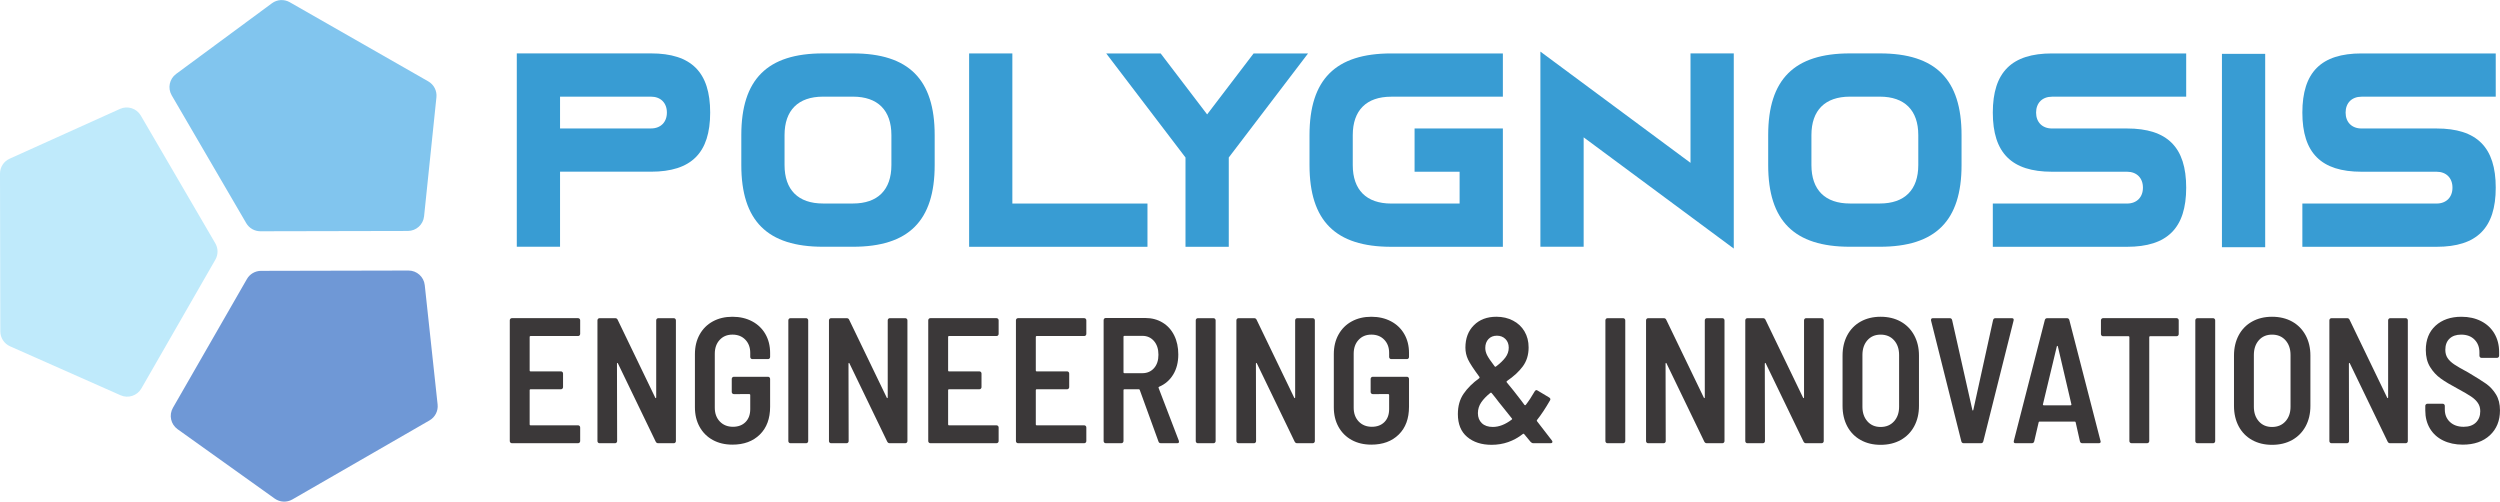
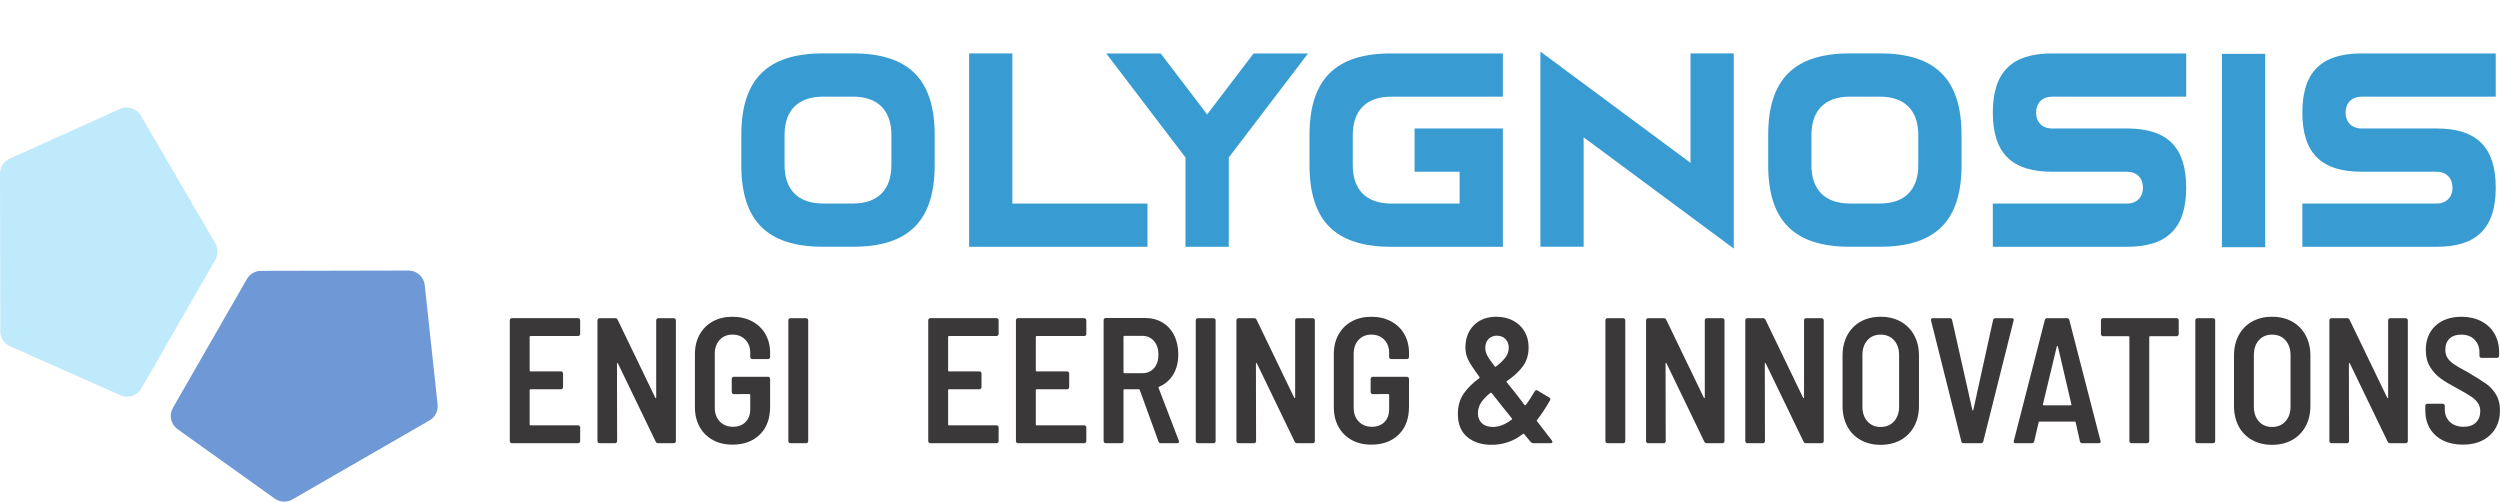
<svg xmlns="http://www.w3.org/2000/svg" version="1.1" id="svg1" width="229.925" height="46.137" viewBox="0 0 229.925 46.137">
  <defs id="defs1">
    <clipPath clipPathUnits="userSpaceOnUse" id="clipPath278">
      <path d="M 0,314.174 H 704.333 V 0 H 0 Z" transform="translate(-58.268,-106.042)" id="path278" />
    </clipPath>
    <clipPath clipPathUnits="userSpaceOnUse" id="clipPath280">
      <path d="M 0,314.174 H 704.333 V 0 H 0 Z" transform="translate(-59.542,-98.649)" id="path280" />
    </clipPath>
    <clipPath clipPathUnits="userSpaceOnUse" id="clipPath282">
      <path d="M 0,314.174 H 704.333 V 0 H 0 Z" transform="translate(-67.459,-98.827)" id="path282" />
    </clipPath>
    <clipPath clipPathUnits="userSpaceOnUse" id="clipPath284">
      <path d="M 0,314.174 H 704.333 V 0 H 0 Z" transform="translate(-72.709,-98.649)" id="path284" />
    </clipPath>
    <clipPath clipPathUnits="userSpaceOnUse" id="clipPath286">
      <path d="M 0,314.174 H 704.333 V 0 H 0 Z" transform="translate(-75.512,-98.649)" id="path286" />
    </clipPath>
    <clipPath clipPathUnits="userSpaceOnUse" id="clipPath288">
      <path d="M 0,314.174 H 704.333 V 0 H 0 Z" transform="translate(-87.133,-106.042)" id="path288" />
    </clipPath>
    <clipPath clipPathUnits="userSpaceOnUse" id="clipPath290">
      <path d="M 0,314.174 H 704.333 V 0 H 0 Z" transform="translate(-93.182,-106.042)" id="path290" />
    </clipPath>
    <clipPath clipPathUnits="userSpaceOnUse" id="clipPath292">
      <path d="M 0,314.174 H 704.333 V 0 H 0 Z" transform="translate(-95.786,-105.949)" id="path292" />
    </clipPath>
    <clipPath clipPathUnits="userSpaceOnUse" id="clipPath294">
      <path d="M 0,314.174 H 704.333 V 0 H 0 Z" transform="translate(-100.811,-98.649)" id="path294" />
    </clipPath>
    <clipPath clipPathUnits="userSpaceOnUse" id="clipPath296">
      <path d="M 0,314.174 H 704.333 V 0 H 0 Z" transform="translate(-103.615,-98.649)" id="path296" />
    </clipPath>
    <clipPath clipPathUnits="userSpaceOnUse" id="clipPath298">
-       <path d="M 0,314.174 H 704.333 V 0 H 0 Z" transform="translate(-111.528,-98.827)" id="path298" />
+       <path d="M 0,314.174 H 704.333 V 0 H 0 " transform="translate(-111.528,-98.827)" id="path298" />
    </clipPath>
    <clipPath clipPathUnits="userSpaceOnUse" id="clipPath300">
      <path d="M 0,314.174 H 704.333 V 0 H 0 Z" transform="translate(-120.96,-105.789)" id="path300" />
    </clipPath>
    <clipPath clipPathUnits="userSpaceOnUse" id="clipPath302">
      <path d="M 0,314.174 H 704.333 V 0 H 0 Z" transform="translate(-129.067,-98.649)" id="path302" />
    </clipPath>
    <clipPath clipPathUnits="userSpaceOnUse" id="clipPath304">
      <path d="M 0,314.174 H 704.333 V 0 H 0 Z" transform="translate(-131.871,-98.649)" id="path304" />
    </clipPath>
    <clipPath clipPathUnits="userSpaceOnUse" id="clipPath306">
      <path d="M 0,314.174 H 704.333 V 0 H 0 Z" transform="translate(-138.717,-98.649)" id="path306" />
    </clipPath>
    <clipPath clipPathUnits="userSpaceOnUse" id="clipPath308">
      <path d="M 0,314.174 H 704.333 V 0 H 0 Z" transform="translate(-148.936,-100.115)" id="path308" />
    </clipPath>
    <clipPath clipPathUnits="userSpaceOnUse" id="clipPath310">
      <path d="M 0,314.174 H 704.333 V 0 H 0 Z" transform="translate(-153.58,-98.729)" id="path310" />
    </clipPath>
    <clipPath clipPathUnits="userSpaceOnUse" id="clipPath312">
      <path d="M 0,314.174 H 704.333 V 0 H 0 Z" transform="translate(-159.22,-101.236)" id="path312" />
    </clipPath>
    <clipPath clipPathUnits="userSpaceOnUse" id="clipPath314">
      <path d="M 0,314.174 H 704.333 V 0 H 0 Z" transform="translate(-168.532,-107.188)" id="path314" />
    </clipPath>
    <clipPath clipPathUnits="userSpaceOnUse" id="clipPath316">
      <path d="M 0,314.174 H 704.333 V 0 H 0 Z" transform="translate(-169.759,-98.649)" id="path316" />
    </clipPath>
    <clipPath clipPathUnits="userSpaceOnUse" id="clipPath318">
      <path d="M 0,314.174 H 704.333 V 0 H 0 Z" transform="translate(-175.936,-100.115)" id="path318" />
    </clipPath>
    <clipPath clipPathUnits="userSpaceOnUse" id="clipPath320">
      <path d="M 0,314.174 H 704.333 V 0 H 0 Z" transform="translate(-179.006,-98.649)" id="path320" />
    </clipPath>
    <clipPath clipPathUnits="userSpaceOnUse" id="clipPath322">
      <path d="M 0,314.174 H 704.333 V 0 H 0 Z" transform="translate(-186.809,-98.796)" id="path322" />
    </clipPath>
    <clipPath clipPathUnits="userSpaceOnUse" id="clipPath324">
      <path d="M 0,314.174 H 704.333 V 0 H 0 Z" transform="translate(-56.92,-120.317)" id="path324" />
    </clipPath>
    <clipPath clipPathUnits="userSpaceOnUse" id="clipPath326">
      <path d="M 0,314.174 H 704.333 V 0 H 0 Z" transform="translate(-75.058,-122.511)" id="path326" />
    </clipPath>
    <clipPath clipPathUnits="userSpaceOnUse" id="clipPath328">
      <path d="M 0,314.174 H 704.333 V 0 H 0 Z" transform="translate(-85.138,-112.154)" id="path328" />
    </clipPath>
    <clipPath clipPathUnits="userSpaceOnUse" id="clipPath330">
      <path d="M 0,314.174 H 704.333 V 0 H 0 Z" transform="translate(-100.063,-112.154)" id="path330" />
    </clipPath>
    <clipPath clipPathUnits="userSpaceOnUse" id="clipPath332">
      <path d="M 0,314.174 H 704.333 V 0 H 0 Z" transform="translate(-114.25,-112.154)" id="path332" />
    </clipPath>
    <clipPath clipPathUnits="userSpaceOnUse" id="clipPath334">
      <path d="M 0,314.174 H 704.333 V 0 H 0 Z" transform="translate(-127.527,-119.704)" id="path334" />
    </clipPath>
    <clipPath clipPathUnits="userSpaceOnUse" id="clipPath336">
      <path d="M 0,314.174 H 704.333 V 0 H 0 Z" transform="translate(-145.889,-122.511)" id="path336" />
    </clipPath>
    <clipPath clipPathUnits="userSpaceOnUse" id="clipPath338">
      <path d="M 0,314.174 H 704.333 V 0 H 0 Z" transform="translate(-155.749,-112.154)" id="path338" />
    </clipPath>
    <clipPath clipPathUnits="userSpaceOnUse" id="clipPath340">
      <path d="M 0,314.174 H 704.333 V 0 H 0 Z" id="path340" />
    </clipPath>
    <clipPath clipPathUnits="userSpaceOnUse" id="clipPath342">
      <path d="M 0,314.174 H 704.333 V 0 H 0 Z" transform="translate(-177.101,-112.154)" id="path342" />
    </clipPath>
    <clipPath clipPathUnits="userSpaceOnUse" id="clipPath344">
      <path d="M 0,314.174 H 704.333 V 0 H 0 Z" transform="translate(-46.423,-113.247)" id="path344" />
    </clipPath>
    <clipPath clipPathUnits="userSpaceOnUse" id="clipPath346">
      <path d="M 0,314.174 H 704.333 V 0 H 0 Z" transform="translate(-18.29,-117.201)" id="path346" />
    </clipPath>
    <clipPath clipPathUnits="userSpaceOnUse" id="clipPath348">
      <path d="M 0,314.174 H 704.333 V 0 H 0 Z" transform="translate(-47.918,-100.18)" id="path348" />
    </clipPath>
  </defs>
  <g id="layer-MC0" transform="translate(-24.387,-246.662)">
    <path id="path277" d="m 0,0 c -0.028,-0.029 -0.062,-0.043 -0.101,-0.043 h -3.286 c -0.039,0 -0.058,-0.02 -0.058,-0.061 v -2.318 c 0,-0.041 0.019,-0.061 0.058,-0.061 h 2.104 c 0.04,0 0.073,-0.014 0.1,-0.043 0.028,-0.029 0.042,-0.064 0.042,-0.105 v -0.936 c 0,-0.041 -0.014,-0.077 -0.042,-0.105 -0.027,-0.029 -0.06,-0.043 -0.1,-0.043 h -2.104 c -0.039,0 -0.058,-0.021 -0.058,-0.062 v -2.366 c 0,-0.042 0.019,-0.061 0.058,-0.061 h 3.286 c 0.039,0 0.073,-0.015 0.101,-0.044 0.027,-0.028 0.041,-0.064 0.041,-0.105 V -7.289 C 0.041,-7.33 0.027,-7.365 0,-7.394 -0.028,-7.423 -0.062,-7.437 -0.101,-7.437 h -4.574 c -0.04,0 -0.073,0.014 -0.1,0.043 -0.028,0.029 -0.041,0.064 -0.041,0.105 v 8.33 c 0,0.041 0.013,0.076 0.041,0.105 0.027,0.029 0.06,0.043 0.1,0.043 h 4.574 C -0.062,1.189 -0.028,1.175 0,1.146 0.027,1.117 0.041,1.082 0.041,1.041 V 0.104 C 0.041,0.063 0.027,0.028 0,0" style="fill:#3b3839;fill-opacity:1;fill-rule:nonzero;stroke:none" transform="matrix(1.333,0,0,-1.333,77.691,277.509)" clip-path="url(#clipPath278)" />
    <path id="path279" d="m 0,0 c -0.027,0.028 -0.041,0.063 -0.041,0.104 v 8.331 c 0,0.041 0.014,0.076 0.041,0.104 0.027,0.029 0.061,0.044 0.101,0.044 h 1.086 c 0.08,0 0.134,-0.037 0.167,-0.111 L 3.941,3.111 C 3.949,3.078 3.963,3.064 3.983,3.068 c 0.02,0.004 0.03,0.023 0.03,0.056 v 5.311 c 0,0.041 0.013,0.076 0.041,0.104 0.027,0.029 0.061,0.044 0.1,0.044 H 5.23 c 0.04,0 0.073,-0.015 0.1,-0.044 C 5.358,8.511 5.372,8.476 5.372,8.435 V 0.104 C 5.372,0.063 5.358,0.028 5.33,0 5.303,-0.029 5.27,-0.043 5.23,-0.043 H 4.143 c -0.072,0 -0.126,0.037 -0.165,0.11 L 1.377,5.453 C 1.369,5.485 1.355,5.5 1.336,5.496 1.315,5.491 1.306,5.473 1.306,5.44 L 1.317,0.104 C 1.317,0.063 1.304,0.028 1.276,0 1.249,-0.029 1.215,-0.043 1.176,-0.043 H 0.101 C 0.061,-0.043 0.027,-0.029 0,0" style="fill:#3b3839;fill-opacity:1;fill-rule:nonzero;stroke:none" transform="matrix(1.333,0,0,-1.333,79.389,287.367)" clip-path="url(#clipPath280)" />
    <path id="path281" d="m 0,0 c -0.391,0.214 -0.693,0.516 -0.91,0.905 -0.217,0.391 -0.325,0.84 -0.325,1.35 v 3.672 c 0,0.51 0.108,0.959 0.325,1.349 0.217,0.39 0.519,0.693 0.91,0.906 0.39,0.214 0.841,0.321 1.354,0.321 0.511,0 0.964,-0.106 1.358,-0.315 C 3.106,7.979 3.411,7.685 3.628,7.308 3.845,6.93 3.953,6.498 3.953,6.014 V 5.729 C 3.953,5.688 3.939,5.654 3.912,5.625 3.885,5.597 3.851,5.582 3.812,5.582 H 2.725 C 2.685,5.582 2.651,5.597 2.624,5.625 2.596,5.654 2.582,5.688 2.582,5.729 V 6.014 C 2.582,6.383 2.47,6.685 2.245,6.919 2.021,7.153 1.724,7.271 1.354,7.271 0.99,7.271 0.697,7.149 0.473,6.906 0.248,6.664 0.136,6.346 0.136,5.952 V 2.23 c 0,-0.394 0.116,-0.712 0.348,-0.955 0.233,-0.242 0.535,-0.363 0.905,-0.363 0.362,0 0.651,0.109 0.868,0.326 0.217,0.218 0.325,0.516 0.325,0.894 v 0.973 c 0,0.041 -0.019,0.062 -0.059,0.062 H 1.447 C 1.408,3.167 1.375,3.181 1.348,3.21 1.319,3.238 1.306,3.273 1.306,3.314 v 0.9 c 0,0.041 0.013,0.076 0.042,0.105 0.027,0.029 0.06,0.043 0.099,0.043 h 2.365 c 0.039,0 0.073,-0.014 0.1,-0.043 C 3.939,4.29 3.953,4.255 3.953,4.214 V 2.292 C 3.953,1.479 3.717,0.84 3.244,0.376 2.771,-0.089 2.141,-0.32 1.354,-0.32 0.841,-0.32 0.39,-0.214 0,0" style="fill:#3b3839;fill-opacity:1;fill-rule:nonzero;stroke:none" transform="matrix(1.333,0,0,-1.333,89.945,287.129)" clip-path="url(#clipPath282)" />
    <path id="path283" d="m 0,0 c -0.027,0.028 -0.041,0.063 -0.041,0.104 v 8.331 c 0,0.041 0.014,0.076 0.041,0.104 0.027,0.029 0.061,0.044 0.101,0.044 H 1.187 C 1.228,8.583 1.261,8.568 1.288,8.539 1.315,8.511 1.33,8.476 1.33,8.435 V 0.104 C 1.33,0.063 1.315,0.028 1.288,0 1.261,-0.029 1.228,-0.043 1.187,-0.043 H 0.101 C 0.061,-0.043 0.027,-0.029 0,0" style="fill:#3b3839;fill-opacity:1;fill-rule:nonzero;stroke:none" transform="matrix(1.333,0,0,-1.333,96.945,287.367)" clip-path="url(#clipPath284)" />
-     <path id="path285" d="m 0,0 c -0.027,0.028 -0.041,0.063 -0.041,0.104 v 8.331 c 0,0.041 0.014,0.076 0.041,0.104 0.027,0.029 0.061,0.044 0.101,0.044 h 1.086 c 0.08,0 0.134,-0.037 0.167,-0.111 L 3.941,3.111 C 3.949,3.078 3.963,3.064 3.983,3.068 c 0.02,0.004 0.03,0.023 0.03,0.056 v 5.311 c 0,0.041 0.013,0.076 0.041,0.104 0.027,0.029 0.061,0.044 0.1,0.044 H 5.229 C 5.27,8.583 5.303,8.568 5.33,8.539 5.358,8.511 5.372,8.476 5.372,8.435 V 0.104 C 5.372,0.063 5.358,0.028 5.33,0 5.303,-0.029 5.27,-0.043 5.229,-0.043 H 4.143 c -0.072,0 -0.126,0.037 -0.165,0.11 L 1.377,5.453 C 1.369,5.485 1.355,5.5 1.336,5.496 1.315,5.491 1.306,5.473 1.306,5.44 L 1.317,0.104 C 1.317,0.063 1.304,0.028 1.276,0 1.249,-0.029 1.215,-0.043 1.176,-0.043 H 0.101 C 0.061,-0.043 0.027,-0.029 0,0" style="fill:#3b3839;fill-opacity:1;fill-rule:nonzero;stroke:none" transform="matrix(1.333,0,0,-1.333,100.682,287.367)" clip-path="url(#clipPath286)" />
    <path id="path287" d="m 0,0 c -0.028,-0.029 -0.062,-0.043 -0.101,-0.043 h -3.286 c -0.039,0 -0.058,-0.02 -0.058,-0.061 v -2.318 c 0,-0.041 0.019,-0.061 0.058,-0.061 h 2.104 c 0.04,0 0.073,-0.014 0.1,-0.043 0.028,-0.029 0.042,-0.064 0.042,-0.105 v -0.936 c 0,-0.041 -0.014,-0.077 -0.042,-0.105 -0.027,-0.029 -0.06,-0.043 -0.1,-0.043 h -2.104 c -0.039,0 -0.058,-0.021 -0.058,-0.062 v -2.366 c 0,-0.042 0.019,-0.061 0.058,-0.061 h 3.286 c 0.039,0 0.073,-0.015 0.101,-0.044 0.027,-0.028 0.041,-0.064 0.041,-0.105 V -7.289 C 0.041,-7.33 0.027,-7.365 0,-7.394 -0.028,-7.423 -0.062,-7.437 -0.101,-7.437 h -4.574 c -0.04,0 -0.073,0.014 -0.1,0.043 -0.028,0.029 -0.041,0.064 -0.041,0.105 v 8.33 c 0,0.041 0.013,0.076 0.041,0.105 0.027,0.029 0.06,0.043 0.1,0.043 h 4.574 C -0.062,1.189 -0.028,1.175 0,1.146 0.027,1.117 0.041,1.082 0.041,1.041 V 0.104 C 0.041,0.063 0.027,0.028 0,0" style="fill:#3b3839;fill-opacity:1;fill-rule:nonzero;stroke:none" transform="matrix(1.333,0,0,-1.333,116.177,277.509)" clip-path="url(#clipPath288)" />
    <path id="path289" d="m 0,0 c -0.028,-0.029 -0.062,-0.043 -0.101,-0.043 h -3.286 c -0.039,0 -0.058,-0.02 -0.058,-0.061 v -2.318 c 0,-0.041 0.019,-0.061 0.058,-0.061 h 2.104 c 0.04,0 0.073,-0.014 0.1,-0.043 0.028,-0.029 0.042,-0.064 0.042,-0.105 v -0.936 c 0,-0.041 -0.014,-0.077 -0.042,-0.105 -0.027,-0.029 -0.06,-0.043 -0.1,-0.043 h -2.104 c -0.039,0 -0.058,-0.021 -0.058,-0.062 v -2.366 c 0,-0.042 0.019,-0.061 0.058,-0.061 h 3.286 c 0.039,0 0.073,-0.015 0.101,-0.044 0.027,-0.028 0.041,-0.064 0.041,-0.105 V -7.289 C 0.041,-7.33 0.027,-7.365 0,-7.394 -0.028,-7.423 -0.062,-7.437 -0.101,-7.437 h -4.574 c -0.04,0 -0.073,0.014 -0.1,0.043 -0.028,0.029 -0.041,0.064 -0.041,0.105 v 8.33 c 0,0.041 0.013,0.076 0.041,0.105 0.027,0.029 0.06,0.043 0.1,0.043 h 4.574 C -0.062,1.189 -0.028,1.175 0,1.146 0.027,1.117 0.041,1.082 0.041,1.041 V 0.104 C 0.041,0.063 0.027,0.028 0,0" style="fill:#3b3839;fill-opacity:1;fill-rule:nonzero;stroke:none" transform="matrix(1.333,0,0,-1.333,124.242,277.509)" clip-path="url(#clipPath290)" />
    <path id="path291" d="M 0,0 V -2.452 C 0,-2.493 0.02,-2.514 0.059,-2.514 H 1.3 c 0.331,0 0.598,0.116 0.804,0.345 0.205,0.231 0.307,0.538 0.307,0.925 0,0.394 -0.102,0.71 -0.307,0.948 C 1.898,-0.058 1.631,0.062 1.3,0.062 H 0.059 C 0.02,0.062 0,0.041 0,0 m 2.411,-7.221 -1.289,3.549 c -0.016,0.033 -0.035,0.05 -0.059,0.05 H 0.059 C 0.02,-3.622 0,-3.644 0,-3.685 V -7.196 C 0,-7.237 -0.015,-7.272 -0.042,-7.301 -0.069,-7.33 -0.103,-7.344 -0.143,-7.344 h -1.086 c -0.041,0 -0.074,0.014 -0.101,0.043 -0.027,0.029 -0.041,0.064 -0.041,0.105 v 8.342 c 0,0.041 0.014,0.077 0.041,0.105 0.027,0.028 0.06,0.043 0.101,0.043 h 2.73 C 1.95,1.294 2.348,1.189 2.694,0.979 3.041,0.771 3.309,0.475 3.498,0.093 3.688,-0.289 3.781,-0.727 3.781,-1.22 3.781,-1.762 3.663,-2.226 3.427,-2.612 3.19,-2.998 2.867,-3.277 2.458,-3.45 2.418,-3.467 2.406,-3.495 2.423,-3.536 l 1.394,-3.636 c 0.008,-0.016 0.012,-0.041 0.012,-0.073 0,-0.067 -0.04,-0.099 -0.118,-0.099 H 2.576 c -0.087,0 -0.141,0.041 -0.165,0.123" style="fill:#3b3839;fill-opacity:1;fill-rule:nonzero;stroke:none" transform="matrix(1.333,0,0,-1.333,127.715,277.633)" clip-path="url(#clipPath292)" />
    <path id="path293" d="m 0,0 c -0.027,0.028 -0.041,0.063 -0.041,0.104 v 8.331 c 0,0.041 0.014,0.076 0.041,0.104 0.027,0.029 0.061,0.044 0.101,0.044 H 1.187 C 1.228,8.583 1.261,8.568 1.288,8.539 1.315,8.511 1.33,8.476 1.33,8.435 V 0.104 C 1.33,0.063 1.315,0.028 1.288,0 1.261,-0.029 1.228,-0.043 1.187,-0.043 H 0.101 C 0.061,-0.043 0.027,-0.029 0,0" style="fill:#3b3839;fill-opacity:1;fill-rule:nonzero;stroke:none" transform="matrix(1.333,0,0,-1.333,134.415,287.367)" clip-path="url(#clipPath294)" />
    <path id="path295" d="m 0,0 c -0.027,0.028 -0.041,0.063 -0.041,0.104 v 8.331 c 0,0.041 0.014,0.076 0.041,0.104 0.027,0.029 0.061,0.044 0.101,0.044 h 1.086 c 0.08,0 0.134,-0.037 0.167,-0.111 L 3.941,3.111 C 3.949,3.078 3.963,3.064 3.983,3.068 c 0.02,0.004 0.03,0.023 0.03,0.056 v 5.311 c 0,0.041 0.013,0.076 0.041,0.104 0.027,0.029 0.061,0.044 0.1,0.044 H 5.229 C 5.27,8.583 5.303,8.568 5.33,8.539 5.358,8.511 5.372,8.476 5.372,8.435 V 0.104 C 5.372,0.063 5.358,0.028 5.33,0 5.303,-0.029 5.27,-0.043 5.229,-0.043 H 4.143 c -0.072,0 -0.126,0.037 -0.165,0.11 L 1.377,5.453 C 1.369,5.485 1.355,5.5 1.336,5.496 1.315,5.491 1.306,5.473 1.306,5.44 L 1.317,0.104 C 1.317,0.063 1.304,0.028 1.276,0 1.249,-0.029 1.215,-0.043 1.176,-0.043 H 0.101 C 0.061,-0.043 0.027,-0.029 0,0" style="fill:#3b3839;fill-opacity:1;fill-rule:nonzero;stroke:none" transform="matrix(1.333,0,0,-1.333,138.153,287.367)" clip-path="url(#clipPath296)" />
    <path id="path297" d="m 0,0 c -0.391,0.214 -0.693,0.516 -0.91,0.905 -0.217,0.391 -0.325,0.84 -0.325,1.35 v 3.672 c 0,0.51 0.108,0.959 0.325,1.349 0.217,0.39 0.519,0.693 0.91,0.906 0.39,0.214 0.841,0.321 1.354,0.321 0.511,0 0.964,-0.106 1.358,-0.315 C 3.106,7.979 3.411,7.685 3.628,7.308 3.845,6.93 3.953,6.498 3.953,6.014 V 5.729 C 3.953,5.688 3.939,5.654 3.912,5.625 3.885,5.597 3.851,5.582 3.812,5.582 H 2.725 C 2.685,5.582 2.651,5.597 2.624,5.625 2.596,5.654 2.582,5.688 2.582,5.729 V 6.014 C 2.582,6.383 2.47,6.685 2.245,6.919 2.021,7.153 1.724,7.271 1.354,7.271 0.99,7.271 0.697,7.149 0.473,6.906 0.248,6.664 0.136,6.346 0.136,5.952 V 2.23 c 0,-0.394 0.116,-0.712 0.348,-0.955 0.233,-0.242 0.535,-0.363 0.905,-0.363 0.362,0 0.651,0.109 0.868,0.326 0.217,0.218 0.325,0.516 0.325,0.894 v 0.973 c 0,0.041 -0.019,0.062 -0.059,0.062 H 1.447 C 1.408,3.167 1.375,3.181 1.348,3.21 1.319,3.238 1.306,3.273 1.306,3.314 v 0.9 c 0,0.041 0.013,0.076 0.042,0.105 0.027,0.029 0.06,0.043 0.099,0.043 h 2.365 c 0.039,0 0.073,-0.014 0.1,-0.043 C 3.939,4.29 3.953,4.255 3.953,4.214 V 2.292 C 3.953,1.479 3.717,0.84 3.244,0.376 2.771,-0.089 2.141,-0.32 1.354,-0.32 0.841,-0.32 0.39,-0.214 0,0" style="fill:#3b3839;fill-opacity:1;fill-rule:nonzero;stroke:none" transform="matrix(1.333,0,0,-1.333,148.704,287.129)" clip-path="url(#clipPath298)" />
    <path id="path299" d="m 0,0 c -0.146,-0.156 -0.219,-0.361 -0.219,-0.616 0,-0.156 0.039,-0.317 0.118,-0.481 0.079,-0.164 0.256,-0.426 0.532,-0.788 0.024,-0.033 0.051,-0.037 0.083,-0.012 0.284,0.213 0.502,0.422 0.656,0.628 0.153,0.206 0.23,0.431 0.23,0.678 0,0.246 -0.077,0.445 -0.23,0.598 C 1.016,0.158 0.821,0.234 0.585,0.234 0.34,0.234 0.146,0.156 0,0 m 1.602,-5.558 c 0.039,0.026 0.043,0.054 0.011,0.087 l -0.592,0.74 c -0.228,0.279 -0.409,0.508 -0.542,0.689 l -0.261,0.321 c -0.024,0.033 -0.051,0.036 -0.082,0.012 -0.277,-0.222 -0.49,-0.443 -0.639,-0.665 -0.149,-0.222 -0.225,-0.469 -0.225,-0.739 0,-0.288 0.091,-0.518 0.273,-0.691 0.181,-0.173 0.433,-0.258 0.756,-0.258 0.426,0 0.859,0.167 1.301,0.504 m 2.812,-1.527 c 0,-0.066 -0.043,-0.099 -0.13,-0.099 H 3.091 c -0.064,0 -0.123,0.029 -0.178,0.086 L 2.464,-6.556 C 2.44,-6.522 2.412,-6.519 2.381,-6.543 1.743,-7.044 1.021,-7.295 0.218,-7.295 c -0.694,0 -1.254,0.181 -1.684,0.542 -0.43,0.361 -0.644,0.888 -0.644,1.578 0,0.55 0.131,1.019 0.396,1.404 0.264,0.386 0.624,0.744 1.081,1.073 0.024,0.024 0.028,0.052 0.012,0.086 -0.401,0.542 -0.664,0.942 -0.786,1.201 -0.122,0.259 -0.183,0.532 -0.183,0.82 0,0.641 0.194,1.156 0.585,1.546 0.39,0.391 0.908,0.586 1.554,0.586 0.426,0 0.807,-0.089 1.146,-0.266 C 2.034,1.099 2.299,0.851 2.487,0.53 2.677,0.21 2.771,-0.16 2.771,-0.579 2.771,-1.088 2.637,-1.523 2.369,-1.885 2.102,-2.247 1.735,-2.583 1.271,-2.896 1.246,-2.92 1.242,-2.949 1.259,-2.981 1.558,-3.335 1.9,-3.767 2.287,-4.275 l 0.2,-0.272 c 0.032,-0.024 0.06,-0.024 0.083,0 0.205,0.263 0.414,0.579 0.626,0.949 0.056,0.082 0.118,0.099 0.19,0.049 l 0.803,-0.48 c 0.087,-0.058 0.107,-0.123 0.06,-0.198 -0.315,-0.55 -0.615,-1.002 -0.898,-1.355 -0.024,-0.024 -0.024,-0.054 0,-0.086 0.338,-0.436 0.681,-0.879 1.028,-1.331 0.023,-0.033 0.035,-0.062 0.035,-0.086" style="fill:#3b3839;fill-opacity:1;fill-rule:nonzero;stroke:none" transform="matrix(1.333,0,0,-1.333,161.28,277.847)" clip-path="url(#clipPath300)" />
    <path id="path301" d="m 0,0 c -0.027,0.028 -0.041,0.063 -0.041,0.104 v 8.331 c 0,0.041 0.014,0.076 0.041,0.104 0.027,0.029 0.061,0.044 0.101,0.044 H 1.187 C 1.228,8.583 1.261,8.568 1.288,8.539 1.315,8.511 1.33,8.476 1.33,8.435 V 0.104 C 1.33,0.063 1.315,0.028 1.288,0 1.261,-0.029 1.228,-0.043 1.187,-0.043 H 0.101 C 0.061,-0.043 0.027,-0.029 0,0" style="fill:#3b3839;fill-opacity:1;fill-rule:nonzero;stroke:none" transform="matrix(1.333,0,0,-1.333,172.09,287.367)" clip-path="url(#clipPath302)" />
    <path id="path303" d="m 0,0 c -0.027,0.028 -0.041,0.063 -0.041,0.104 v 8.331 c 0,0.041 0.014,0.076 0.041,0.104 0.027,0.029 0.061,0.044 0.101,0.044 h 1.086 c 0.08,0 0.134,-0.037 0.167,-0.111 L 3.941,3.111 C 3.949,3.078 3.963,3.064 3.983,3.068 c 0.02,0.004 0.03,0.023 0.03,0.056 v 5.311 c 0,0.041 0.013,0.076 0.041,0.104 0.027,0.029 0.061,0.044 0.1,0.044 H 5.229 C 5.27,8.583 5.303,8.568 5.33,8.539 5.358,8.511 5.372,8.476 5.372,8.435 V 0.104 C 5.372,0.063 5.358,0.028 5.33,0 5.303,-0.029 5.27,-0.043 5.229,-0.043 H 4.143 c -0.072,0 -0.126,0.037 -0.165,0.11 L 1.377,5.453 C 1.369,5.485 1.355,5.5 1.336,5.496 1.315,5.491 1.306,5.473 1.306,5.44 L 1.317,0.104 C 1.317,0.063 1.304,0.028 1.276,0 1.249,-0.029 1.215,-0.043 1.176,-0.043 H 0.101 C 0.061,-0.043 0.027,-0.029 0,0" style="fill:#3b3839;fill-opacity:1;fill-rule:nonzero;stroke:none" transform="matrix(1.333,0,0,-1.333,175.828,287.367)" clip-path="url(#clipPath304)" />
    <path id="path305" d="m 0,0 c -0.027,0.028 -0.041,0.063 -0.041,0.104 v 8.331 c 0,0.041 0.014,0.076 0.041,0.104 0.027,0.029 0.061,0.044 0.101,0.044 h 1.086 c 0.08,0 0.134,-0.037 0.167,-0.111 L 3.941,3.111 C 3.949,3.078 3.963,3.064 3.983,3.068 c 0.02,0.004 0.03,0.023 0.03,0.056 v 5.311 c 0,0.041 0.013,0.076 0.041,0.104 0.027,0.029 0.061,0.044 0.1,0.044 H 5.229 C 5.27,8.583 5.303,8.568 5.33,8.539 5.358,8.511 5.372,8.476 5.372,8.435 V 0.104 C 5.372,0.063 5.358,0.028 5.33,0 5.303,-0.029 5.27,-0.043 5.229,-0.043 H 4.143 c -0.072,0 -0.126,0.037 -0.165,0.11 L 1.377,5.453 C 1.369,5.485 1.355,5.5 1.336,5.496 1.315,5.491 1.306,5.473 1.306,5.44 L 1.317,0.104 C 1.317,0.063 1.304,0.028 1.276,0 1.249,-0.029 1.215,-0.043 1.176,-0.043 H 0.101 C 0.061,-0.043 0.027,-0.029 0,0" style="fill:#3b3839;fill-opacity:1;fill-rule:nonzero;stroke:none" transform="matrix(1.333,0,0,-1.333,184.955,287.367)" clip-path="url(#clipPath306)" />
    <path id="path307" d="M 0,0 C 0.232,0.258 0.349,0.593 0.349,1.004 V 4.577 C 0.349,4.996 0.232,5.335 0,5.594 -0.232,5.853 -0.542,5.982 -0.928,5.982 -1.306,5.982 -1.609,5.853 -1.838,5.594 -2.066,5.335 -2.181,4.996 -2.181,4.577 V 1.004 c 0,-0.411 0.115,-0.746 0.343,-1.004 0.229,-0.259 0.532,-0.389 0.91,-0.389 0.386,0 0.696,0.13 0.928,0.389 m -2.305,-1.288 c -0.398,0.222 -0.705,0.536 -0.922,0.942 -0.216,0.408 -0.325,0.877 -0.325,1.411 V 4.54 c 0,0.526 0.109,0.992 0.325,1.399 0.217,0.407 0.524,0.721 0.922,0.943 0.398,0.222 0.857,0.333 1.377,0.333 0.528,0 0.99,-0.111 1.389,-0.333 C 0.858,6.66 1.168,6.346 1.389,5.939 1.609,5.532 1.72,5.066 1.72,4.54 V 1.065 C 1.72,0.531 1.609,0.062 1.389,-0.346 1.168,-0.752 0.858,-1.066 0.461,-1.288 0.062,-1.51 -0.4,-1.621 -0.928,-1.621 c -0.52,0 -0.979,0.111 -1.377,0.333" style="fill:#3b3839;fill-opacity:1;fill-rule:nonzero;stroke:none" transform="matrix(1.333,0,0,-1.333,198.582,285.412)" clip-path="url(#clipPath308)" />
    <path id="path309" d="m 0,0 -2.092,8.343 v 0.049 c 0,0.074 0.043,0.111 0.13,0.111 h 1.17 c 0.079,0 0.13,-0.042 0.154,-0.124 L 0.757,2.181 C 0.765,2.148 0.776,2.132 0.792,2.132 c 0.016,0 0.027,0.016 0.035,0.049 l 1.36,6.186 c 0.023,0.09 0.075,0.136 0.154,0.136 h 1.146 c 0.102,0 0.142,-0.054 0.118,-0.16 L 1.513,0 C 1.489,-0.082 1.435,-0.123 1.348,-0.123 H 0.166 C 0.079,-0.123 0.023,-0.082 0,0" style="fill:#3b3839;fill-opacity:1;fill-rule:nonzero;stroke:none" transform="matrix(1.333,0,0,-1.333,204.773,287.261)" clip-path="url(#clipPath310)" />
    <path id="path311" d="m 0,0 c 0.016,-0.013 0.031,-0.019 0.047,-0.019 h 1.844 c 0.015,0 0.031,0.006 0.047,0.019 0.016,0.012 0.02,0.03 0.012,0.056 L 1.017,4.048 C 1.008,4.072 0.996,4.085 0.98,4.085 0.965,4.085 0.953,4.072 0.945,4.048 L -0.012,0.056 C -0.021,0.03 -0.017,0.012 0,0 M 2.541,-2.508 2.245,-1.189 C 2.237,-1.156 2.218,-1.14 2.187,-1.14 h -2.435 c -0.032,0 -0.052,-0.016 -0.06,-0.049 L -0.615,-2.508 C -0.639,-2.59 -0.693,-2.631 -0.78,-2.631 h -1.123 c -0.103,0 -0.142,0.053 -0.118,0.16 l 2.139,8.342 c 0.024,0.082 0.078,0.124 0.165,0.124 h 1.36 c 0.086,0 0.141,-0.042 0.165,-0.124 l 2.151,-8.342 0.012,-0.05 c 0,-0.073 -0.043,-0.11 -0.13,-0.11 H 2.706 c -0.087,0 -0.142,0.041 -0.165,0.123" style="fill:#3b3839;fill-opacity:1;fill-rule:nonzero;stroke:none" transform="matrix(1.333,0,0,-1.333,212.293,283.917)" clip-path="url(#clipPath312)" />
    <path id="path313" d="M 0,0 C 0.027,-0.028 0.041,-0.063 0.041,-0.104 V -1.053 C 0.041,-1.095 0.027,-1.129 0,-1.158 -0.028,-1.187 -0.062,-1.201 -0.101,-1.201 h -1.832 c -0.04,0 -0.059,-0.021 -0.059,-0.062 v -7.172 c 0,-0.041 -0.014,-0.076 -0.041,-0.104 -0.029,-0.029 -0.062,-0.043 -0.101,-0.043 h -1.087 c -0.04,0 -0.073,0.014 -0.1,0.043 -0.029,0.028 -0.042,0.063 -0.042,0.104 v 7.172 c 0,0.041 -0.02,0.062 -0.059,0.062 h -1.762 c -0.039,0 -0.072,0.014 -0.099,0.043 -0.029,0.029 -0.042,0.063 -0.042,0.105 v 0.949 c 0,0.041 0.013,0.076 0.042,0.104 0.027,0.029 0.06,0.044 0.099,0.044 h 5.083 C -0.062,0.044 -0.028,0.029 0,0" style="fill:#3b3839;fill-opacity:1;fill-rule:nonzero;stroke:none" transform="matrix(1.333,0,0,-1.333,224.709,275.982)" clip-path="url(#clipPath314)" />
    <path id="path315" d="m 0,0 c -0.027,0.028 -0.041,0.063 -0.041,0.104 v 8.331 c 0,0.041 0.014,0.076 0.041,0.104 0.027,0.029 0.061,0.044 0.101,0.044 H 1.187 C 1.228,8.583 1.261,8.568 1.288,8.539 1.315,8.511 1.33,8.476 1.33,8.435 V 0.104 C 1.33,0.063 1.315,0.028 1.288,0 1.261,-0.029 1.228,-0.043 1.187,-0.043 H 0.101 C 0.061,-0.043 0.027,-0.029 0,0" style="fill:#3b3839;fill-opacity:1;fill-rule:nonzero;stroke:none" transform="matrix(1.333,0,0,-1.333,226.345,287.367)" clip-path="url(#clipPath316)" />
    <path id="path317" d="M 0,0 C 0.232,0.258 0.349,0.593 0.349,1.004 V 4.577 C 0.349,4.996 0.232,5.335 0,5.594 -0.232,5.853 -0.542,5.982 -0.928,5.982 -1.306,5.982 -1.609,5.853 -1.838,5.594 -2.066,5.335 -2.181,4.996 -2.181,4.577 V 1.004 c 0,-0.411 0.115,-0.746 0.343,-1.004 0.229,-0.259 0.532,-0.389 0.91,-0.389 0.386,0 0.696,0.13 0.928,0.389 m -2.305,-1.288 c -0.398,0.222 -0.705,0.536 -0.922,0.942 -0.216,0.408 -0.325,0.877 -0.325,1.411 V 4.54 c 0,0.526 0.109,0.992 0.325,1.399 0.217,0.407 0.524,0.721 0.922,0.943 0.398,0.222 0.857,0.333 1.377,0.333 0.528,0 0.99,-0.111 1.389,-0.333 C 0.858,6.66 1.168,6.346 1.389,5.939 1.609,5.532 1.72,5.066 1.72,4.54 V 1.065 C 1.72,0.531 1.609,0.062 1.389,-0.346 1.168,-0.752 0.858,-1.066 0.461,-1.288 0.062,-1.51 -0.4,-1.621 -0.928,-1.621 c -0.52,0 -0.979,0.111 -1.377,0.333" style="fill:#3b3839;fill-opacity:1;fill-rule:nonzero;stroke:none" transform="matrix(1.333,0,0,-1.333,234.582,285.412)" clip-path="url(#clipPath318)" />
    <path id="path319" d="m 0,0 c -0.027,0.028 -0.041,0.063 -0.041,0.104 v 8.331 c 0,0.041 0.014,0.076 0.041,0.104 0.027,0.029 0.061,0.044 0.101,0.044 h 1.086 c 0.08,0 0.134,-0.037 0.167,-0.111 L 3.941,3.111 C 3.949,3.078 3.963,3.064 3.983,3.068 c 0.02,0.004 0.03,0.023 0.03,0.056 v 5.311 c 0,0.041 0.013,0.076 0.041,0.104 0.027,0.029 0.061,0.044 0.1,0.044 H 5.229 C 5.27,8.583 5.303,8.568 5.33,8.539 5.358,8.511 5.372,8.476 5.372,8.435 V 0.104 C 5.372,0.063 5.358,0.028 5.33,0 5.303,-0.029 5.27,-0.043 5.229,-0.043 H 4.143 c -0.072,0 -0.126,0.037 -0.165,0.11 L 1.377,5.453 C 1.369,5.485 1.355,5.5 1.336,5.496 1.315,5.491 1.306,5.473 1.306,5.44 L 1.317,0.104 C 1.317,0.063 1.304,0.028 1.276,0 1.249,-0.029 1.215,-0.043 1.176,-0.043 H 0.101 C 0.061,-0.043 0.027,-0.029 0,0" style="fill:#3b3839;fill-opacity:1;fill-rule:nonzero;stroke:none" transform="matrix(1.333,0,0,-1.333,238.674,287.367)" clip-path="url(#clipPath320)" />
    <path id="path321" d="m 0,0 c -0.395,0.193 -0.697,0.469 -0.91,0.826 -0.213,0.358 -0.319,0.77 -0.319,1.238 v 0.321 c 0,0.041 0.013,0.076 0.042,0.104 0.027,0.03 0.06,0.043 0.1,0.043 h 1.064 c 0.039,0 0.072,-0.013 0.1,-0.043 C 0.104,2.461 0.118,2.426 0.118,2.385 V 2.139 c 0,-0.354 0.118,-0.642 0.355,-0.864 0.236,-0.221 0.551,-0.332 0.945,-0.332 0.362,0 0.645,0.099 0.846,0.295 0.2,0.198 0.3,0.456 0.3,0.777 0,0.222 -0.054,0.413 -0.165,0.573 C 2.289,2.748 2.134,2.896 1.933,3.031 1.731,3.167 1.418,3.35 0.993,3.58 0.512,3.835 0.126,4.066 -0.165,4.276 c -0.292,0.209 -0.536,0.475 -0.733,0.795 -0.198,0.321 -0.295,0.71 -0.295,1.171 0,0.706 0.224,1.265 0.672,1.676 0.45,0.41 1.045,0.616 1.786,0.616 0.511,0 0.964,-0.101 1.359,-0.303 C 3.018,8.03 3.323,7.745 3.54,7.375 3.757,7.006 3.865,6.583 3.865,6.106 V 5.848 C 3.865,5.807 3.852,5.771 3.823,5.743 3.796,5.714 3.763,5.699 3.723,5.699 H 2.647 c -0.039,0 -0.073,0.015 -0.1,0.044 C 2.52,5.771 2.506,5.807 2.506,5.848 V 6.082 C 2.506,6.435 2.394,6.727 2.169,6.956 1.944,7.187 1.635,7.302 1.241,7.302 0.902,7.302 0.637,7.209 0.443,7.024 0.25,6.84 0.153,6.583 0.153,6.254 0.153,6.032 0.205,5.843 0.308,5.687 0.409,5.531 0.565,5.383 0.774,5.243 0.982,5.104 1.296,4.923 1.714,4.701 2.281,4.364 2.698,4.102 2.967,3.913 3.234,3.724 3.461,3.479 3.646,3.18 3.831,2.88 3.924,2.512 3.924,2.077 3.924,1.362 3.691,0.789 3.227,0.357 2.762,-0.073 2.14,-0.289 1.359,-0.289 0.847,-0.289 0.394,-0.192 0,0" style="fill:#3b3839;fill-opacity:1;fill-rule:nonzero;stroke:none" transform="matrix(1.333,0,0,-1.333,249.079,287.171)" clip-path="url(#clipPath322)" />
-     <path id="path323" d="m 0,0 h 6.275 c 0.667,0 1.097,0.431 1.097,1.096 0,0.667 -0.43,1.097 -1.097,1.097 H 0 Z M -2.984,-8.163 V 5.178 h 9.259 c 2.786,0 4.083,-1.296 4.083,-4.082 0,-2.784 -1.297,-4.08 -4.083,-4.08 H 0 v -5.179 z" style="fill:#389cd3;fill-opacity:1;fill-rule:nonzero;stroke:none" transform="matrix(1.333,0,0,-1.333,75.894,258.475)" clip-path="url(#clipPath324)" />
    <path id="path325" d="m 0,0 c -1.71,0 -2.652,-0.941 -2.652,-2.65 v -2.072 c 0,-1.709 0.942,-2.65 2.652,-2.65 h 2.07 c 1.708,0 2.65,0.941 2.65,2.65 V -2.65 C 4.72,-0.941 3.778,0 2.07,0 Z m 0,-10.356 c -3.845,0 -5.635,1.79 -5.635,5.634 v 2.072 c 0,3.843 1.79,5.634 5.635,5.634 h 2.07 c 3.845,0 5.636,-1.791 5.636,-5.634 v -2.072 c 0,-3.844 -1.791,-5.634 -5.636,-5.634 z" style="fill:#389cd3;fill-opacity:1;fill-rule:nonzero;stroke:none" transform="matrix(1.333,0,0,-1.333,100.077,255.551)" clip-path="url(#clipPath326)" />
    <path id="path327" d="M 0,0 V 13.341 H 2.983 V 2.984 h 9.322 V 0 Z" style="fill:#389cd3;fill-opacity:1;fill-rule:nonzero;stroke:none" transform="matrix(1.333,0,0,-1.333,113.517,269.36)" clip-path="url(#clipPath328)" />
    <path id="path329" d="m 0,0 v 6.161 l -5.47,7.18 h 3.756 L 1.493,9.134 4.7,13.341 H 8.456 L 2.986,6.161 V 0 Z" style="fill:#389cd3;fill-opacity:1;fill-rule:nonzero;stroke:none" transform="matrix(1.333,0,0,-1.333,133.417,269.36)" clip-path="url(#clipPath330)" />
    <path id="path331" d="m 0,0 c -3.845,0 -5.635,1.79 -5.635,5.635 v 2.071 c 0,3.844 1.79,5.635 5.635,5.635 H 7.706 V 10.356 H 0 c -1.709,0 -2.651,-0.941 -2.651,-2.65 V 5.635 C -2.651,3.926 -1.709,2.984 0,2.984 H 4.721 V 5.179 H 1.614 V 8.163 H 7.706 V 0 Z" style="fill:#389cd3;fill-opacity:1;fill-rule:nonzero;stroke:none" transform="matrix(1.333,0,0,-1.333,152.334,269.36)" clip-path="url(#clipPath332)" />
    <path id="path333" d="M 0,0 V -7.55 H -2.985 V 5.916 L 7.372,-1.76 v 7.551 h 2.985 V -7.674 Z" style="fill:#389cd3;fill-opacity:1;fill-rule:nonzero;stroke:none" transform="matrix(1.333,0,0,-1.333,170.036,259.293)" clip-path="url(#clipPath334)" />
    <path id="path335" d="m 0,0 c -1.71,0 -2.652,-0.941 -2.652,-2.65 v -2.072 c 0,-1.709 0.942,-2.65 2.652,-2.65 h 2.071 c 1.708,0 2.65,0.941 2.65,2.65 V -2.65 C 4.721,-0.941 3.779,0 2.071,0 Z m 0,-10.356 c -3.844,0 -5.635,1.79 -5.635,5.634 v 2.072 c 0,3.843 1.791,5.634 5.635,5.634 h 2.071 c 3.845,0 5.635,-1.791 5.635,-5.634 v -2.072 c 0,-3.844 -1.79,-5.634 -5.635,-5.634 z" style="fill:#389cd3;fill-opacity:1;fill-rule:nonzero;stroke:none" transform="matrix(1.333,0,0,-1.333,194.519,255.551)" clip-path="url(#clipPath336)" />
    <path id="path337" d="m 0,0 v 2.984 h 9.261 c 0.666,0 1.097,0.431 1.097,1.097 0,0.667 -0.431,1.098 -1.097,1.098 H 4.083 C 1.297,5.179 0,6.475 0,9.259 c 0,2.786 1.297,4.082 4.083,4.082 h 9.259 V 10.356 H 4.083 c -0.667,0 -1.097,-0.43 -1.097,-1.097 0,-0.665 0.43,-1.096 1.097,-1.096 h 5.178 c 2.785,0 4.081,-1.297 4.081,-4.082 C 13.342,1.296 12.046,0 9.261,0 Z" style="fill:#389cd3;fill-opacity:1;fill-rule:nonzero;stroke:none" transform="matrix(1.333,0,0,-1.333,207.666,269.36)" clip-path="url(#clipPath338)" />
    <path id="path339" d="m 171.597,125.495 h 2.984 v -13.341 h -2.984 z" style="fill:#389cd3;fill-opacity:1;fill-rule:nonzero;stroke:none" transform="matrix(1.333,0,0,-1.333,0,418.899)" clip-path="url(#clipPath340)" />
    <path id="path341" d="m 0,0 v 2.984 h 9.26 c 0.666,0 1.097,0.431 1.097,1.097 0,0.667 -0.431,1.098 -1.097,1.098 H 4.082 C 1.296,5.179 0,6.475 0,9.259 c 0,2.786 1.296,4.082 4.082,4.082 h 9.26 v -2.985 h -9.26 c -0.667,0 -1.098,-0.43 -1.098,-1.097 0,-0.665 0.431,-1.096 1.098,-1.096 H 9.26 c 2.785,0 4.082,-1.297 4.082,-4.082 C 13.342,1.296 12.045,0 9.26,0 Z" style="fill:#389cd3;fill-opacity:1;fill-rule:nonzero;stroke:none" transform="matrix(1.333,0,0,-1.333,236.135,269.36)" clip-path="url(#clipPath342)" />
-     <path id="path343" d="m 0,0 -10.175,-0.021 c -0.402,0 -0.773,0.212 -0.976,0.559 l -5.143,8.82 c -0.29,0.497 -0.159,1.133 0.305,1.475 l 6.612,4.877 c 0.358,0.266 0.84,0.293 1.228,0.072 L 1.409,10.32 C 1.796,10.099 2.017,9.67 1.971,9.226 L 1.119,1.012 C 1.059,0.437 0.577,0.002 0,0" style="fill:#81c5ee;fill-opacity:1;fill-rule:nonzero;stroke:none" transform="matrix(1.333,0,0,-1.333,61.898,267.903)" clip-path="url(#clipPath344)" />
    <path id="path345" d="m 0,0 0.022,-10.886 c 0.001,-0.444 0.264,-0.847 0.671,-1.028 l 7.626,-3.379 c 0.527,-0.234 1.146,-0.031 1.434,0.469 l 5.105,8.886 c 0.202,0.35 0.2,0.781 -0.003,1.129 L 9.715,4.005 C 9.424,4.504 8.804,4.702 8.278,4.465 L 0.664,1.029 C 0.259,0.848 -0.001,0.444 0,0" style="fill:#bfeafb;fill-opacity:1;fill-rule:nonzero;stroke:none" transform="matrix(1.333,0,0,-1.333,24.387,262.63)" clip-path="url(#clipPath346)" />
    <path id="path347" d="m 0,0 -9.463,-5.454 c -0.383,-0.221 -0.859,-0.197 -1.218,0.059 l -6.7,4.787 c -0.472,0.337 -0.611,0.975 -0.322,1.478 l 5.104,8.883 c 0.2,0.349 0.572,0.564 0.974,0.565 l 10.173,0.022 c 0.577,10e-4 1.061,-0.434 1.123,-1.007 L 0.558,1.097 C 0.606,0.653 0.387,0.223 0,0" style="fill:#6f98d6;fill-opacity:1;fill-rule:nonzero;stroke:none" transform="matrix(1.333,0,0,-1.333,63.89,285.326)" clip-path="url(#clipPath348)" />
  </g>
</svg>